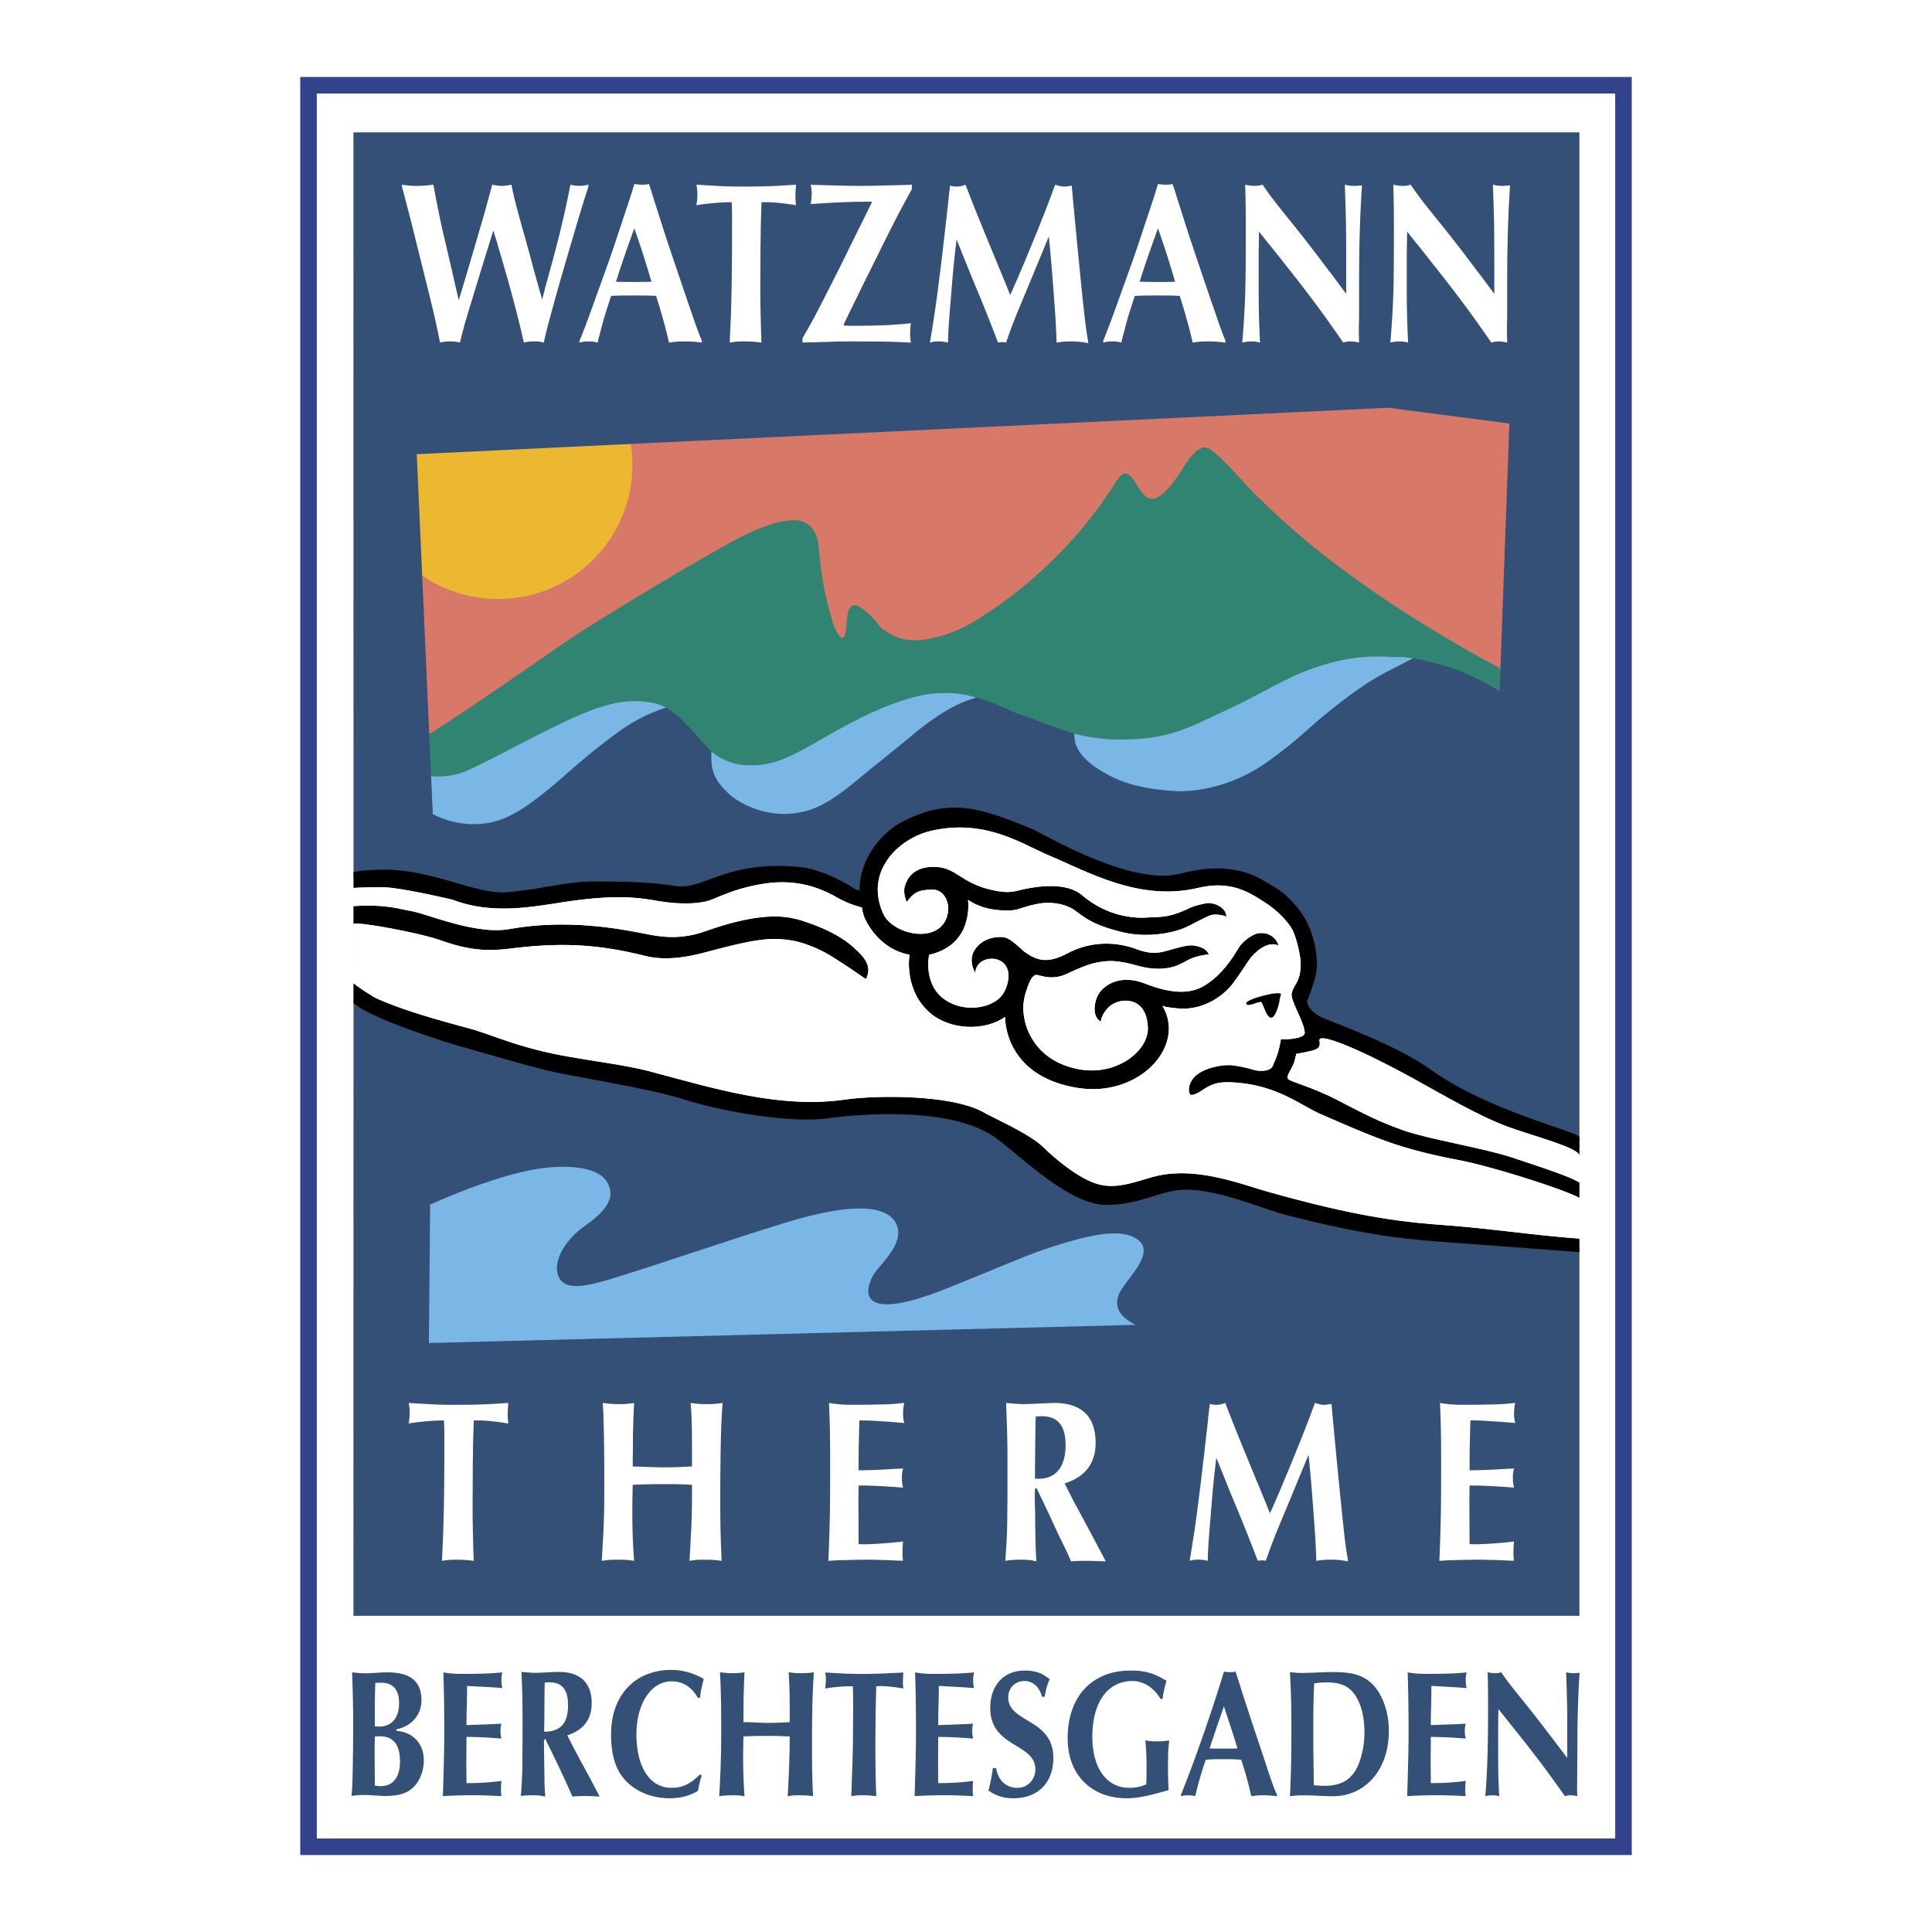
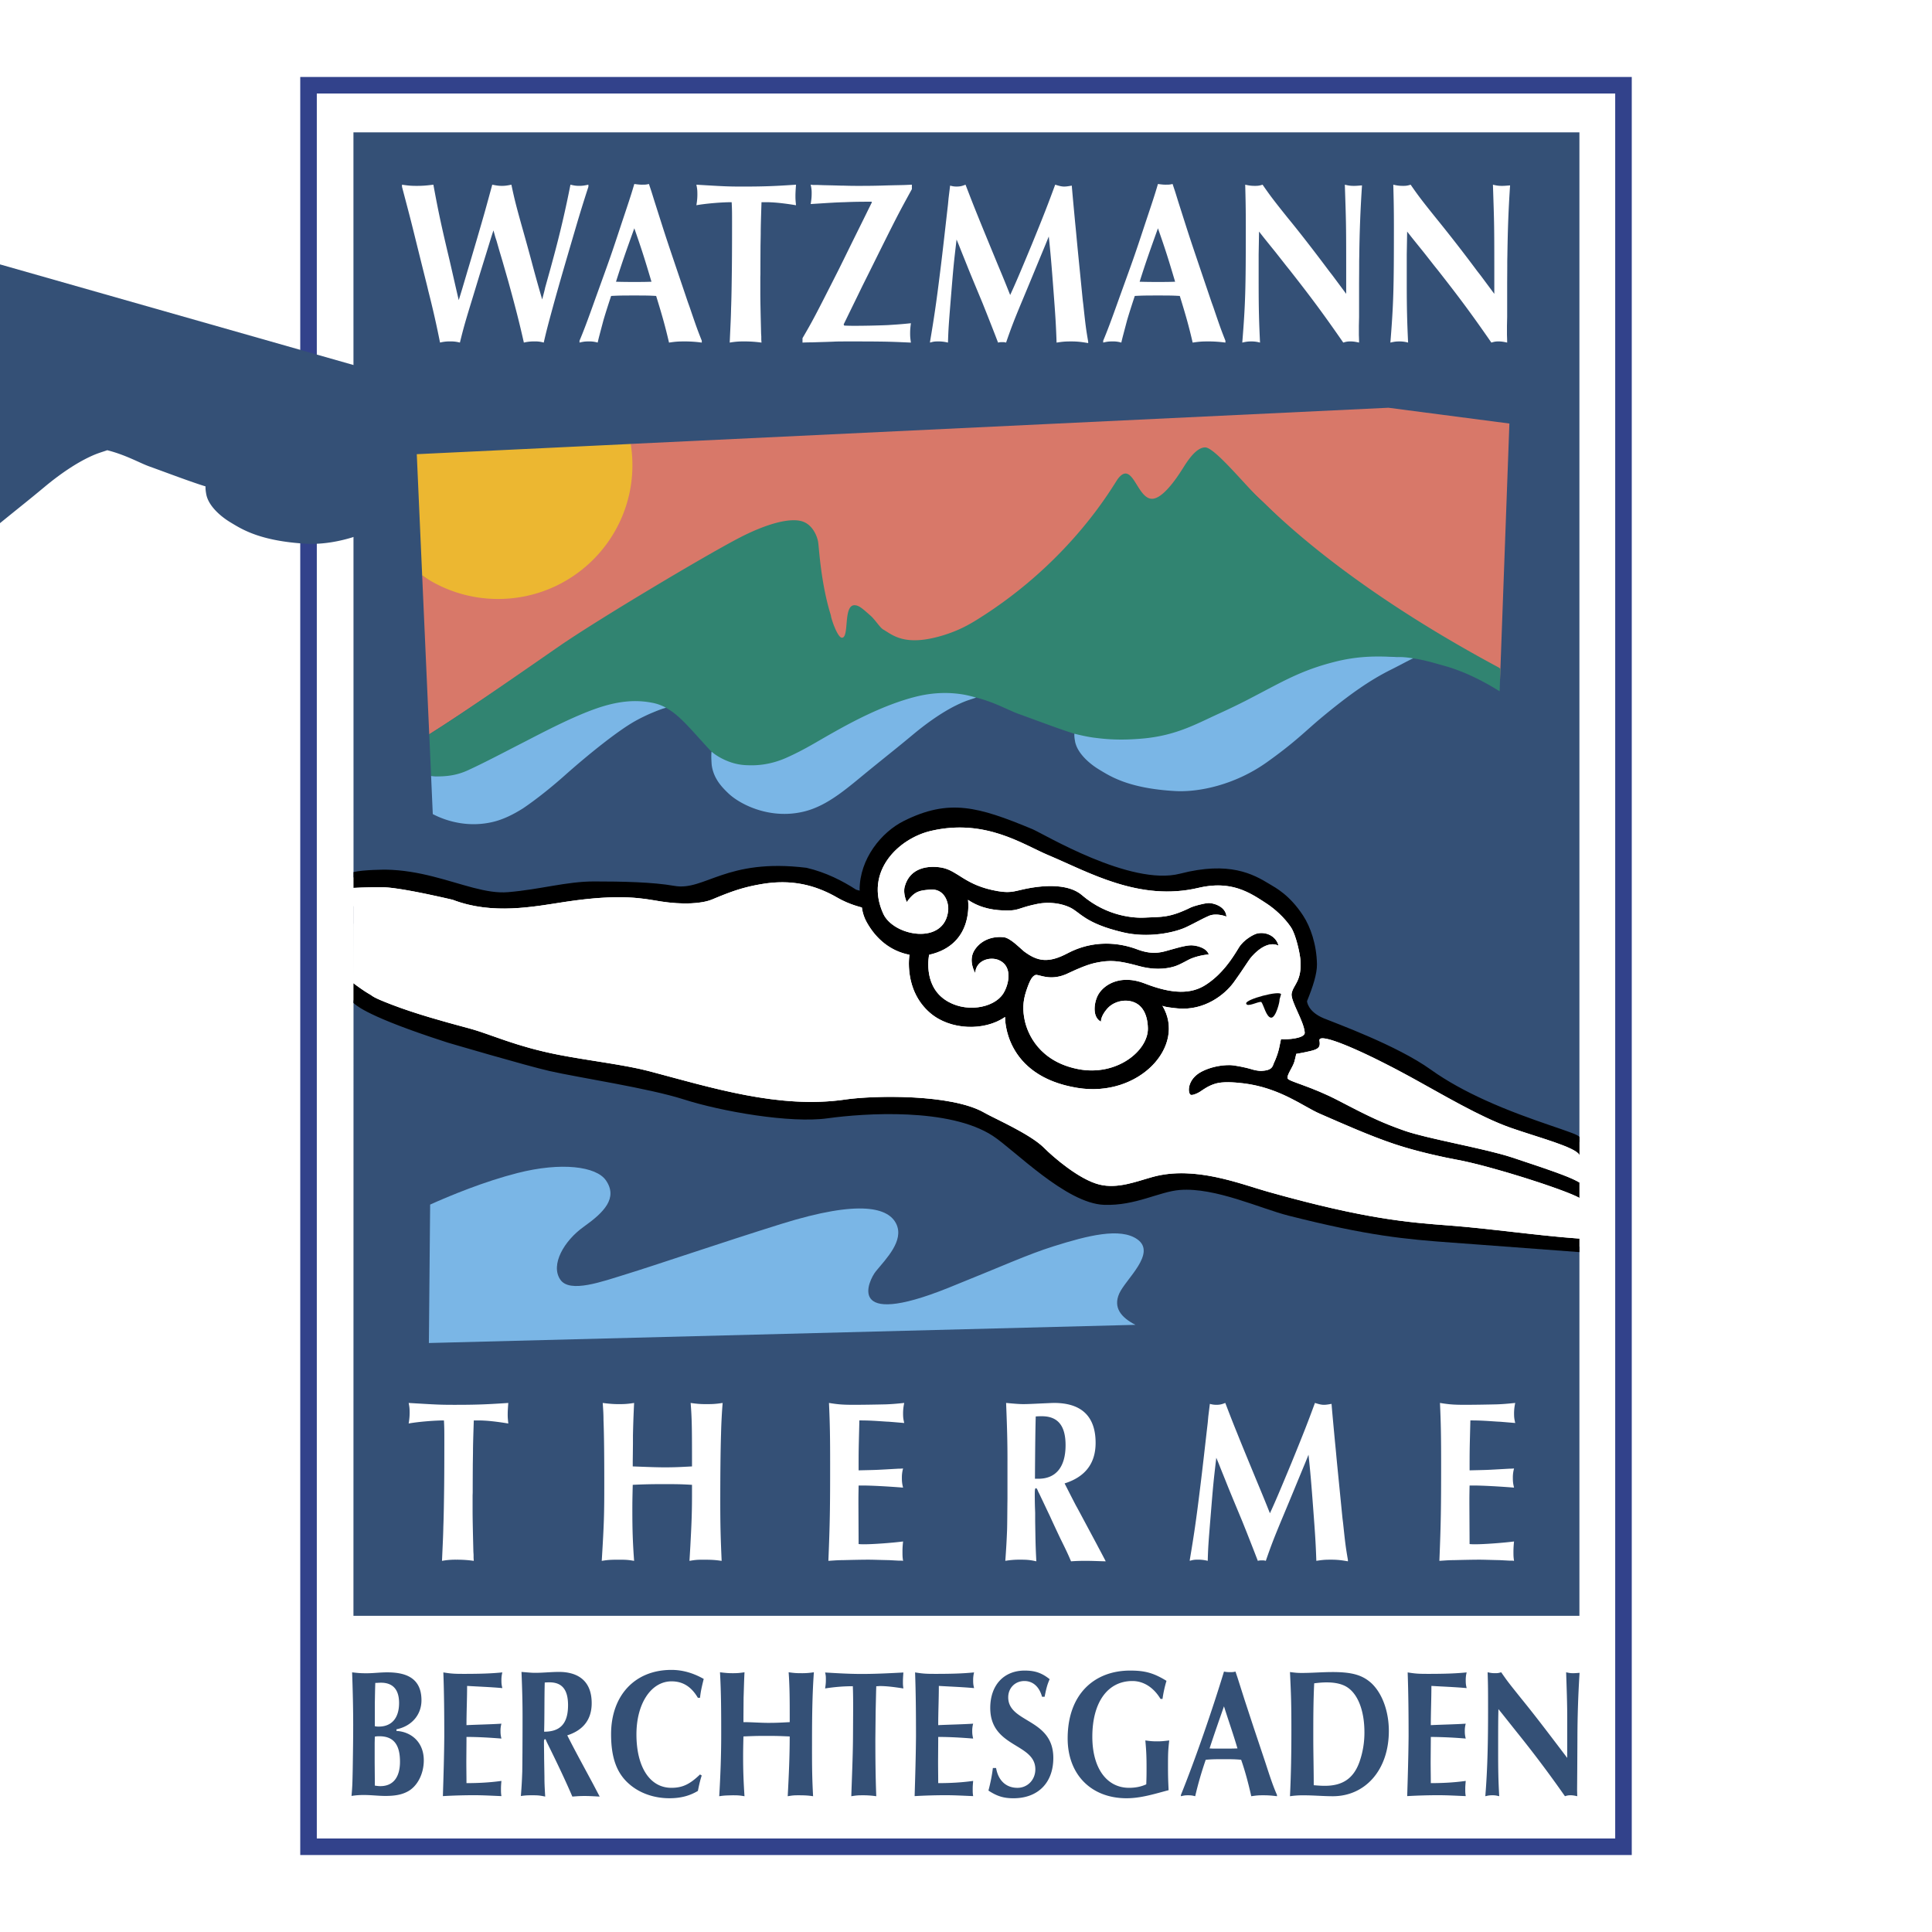
<svg xmlns="http://www.w3.org/2000/svg" width="2500" height="2500" viewBox="0 0 192.756 192.756">
  <g fill-rule="evenodd" clip-rule="evenodd">
    <path fill="#fff" d="M0 0h192.756v192.756H0V0z" />
    <path fill="#fff" stroke="#32428b" stroke-width="1.652" stroke-miterlimit="2.613" d="M30.782 8.504h131.193v175.748H30.782V8.504z" />
    <path d="M144.92 123.439c-4.727-.346-8.387-.675-16.367-2.697-2.789-.706-7.307-2.831-10.822-2.562-2.08.16-4.42 1.596-7.576 1.482-3.789-.135-8.932-5.464-11.094-6.877-4.329-2.831-12.798-2.268-16.504-1.752-3.705.514-10.55-.675-14.337-1.888-3.529-1.132-10.418-2.159-13.394-2.832-2.275-.516-11.255-3.193-11.759-3.363-6.882-2.312-7.621-3.029-7.796-3.154l-.007 61.415h122.315v-36.829c-.094-.007-5.117-.389-9.988-.747-.909-.066-1.81-.134-2.671-.196z" fill="#345076" />
    <path d="M111.664 129.062c.639-1.438 3.762-4.024 1.812-5.412-1.701-1.212-4.986-.369-8.357.692-2.646.833-5.014 1.942-10.521 4.154-10.33 4.143-7.924-.786-7.215-1.655 1.021-1.249 2.833-3.054 2.045-4.719-.752-1.589-3.529-2.5-11.515 0-5.866 1.833-12.57 4.124-15.413 4.996-2.415.741-5.645 1.932-6.594.556-1.021-1.479.372-3.887 2.335-5.282 2.031-1.442 3.422-2.863 2.216-4.622-.964-1.404-4.457-1.85-8.823-.738-3.335.848-6.727 2.254-8.719 3.149l-.125 13.812 70.496-1.814c-1.466-.749-2.231-1.736-1.622-3.117z" fill="#7ab6e6" />
    <path d="M35.271 87.544c.978-.243 3.232-.243 3.232-.243 1.694.03 3.258.323 4.71.689 2.877.725 5.318 1.736 7.464 1.559 3.246-.271 5.836-1.068 8.594-1.068 2.756 0 5.854.057 8 .438 3.045.543 5.141-2.786 13.188-1.802 1.946.448 5.521 2.216 5.521 2.216 0-3.102 1.96-5.772 4.196-6.885 4.509-2.247 7.396-1.438 12.808.809 1.131.47 9.803 5.724 14.746 4.449 4.928-1.273 7.303.045 8.928 1.034.617.375 1.998 1.08 3.352 3.146.729 1.113.809 2.327.84 4.315.016.944-.406 2.247-.992 3.686 0 0 .586 1.575 2.209 2.248 1.152.479 7.307 2.696 10.688 5.124 1.645 1.179 3.516 2.179 5.365 3.022 4.779 2.182 9.396 3.304 9.459 3.706V13.206H35.263l.008 74.338z" fill="#345076" />
-     <path d="M62.928 44.292l75.593-3.608 12.07 1.575-.977 26.71c-1.4-.879-3.359-1.934-5.451-2.522-1.346-.378-2.154-.62-3.24-.771l.072.014c-.244.075-.959.495-2.211 1.12-2.059 1.024-4.109 2.429-7.035 4.87-1.512 1.264-2.531 2.361-5.361 4.375-3.178 2.259-6.781 3.004-9.146 2.87-4.66-.266-6.475-1.479-7.551-2.125-1.033-.618-2.193-1.659-2.418-2.77-.043-.214-.104-.611-.078-.825-1.443-.438-4.008-1.416-5.621-1.995-.961-.345-2.316-1.141-4.191-1.615-.379.145-.848.259-1.472.536-1.673.741-3.381 1.961-4.771 3.118-1.647 1.37-1.979 1.614-4.247 3.454-2.253 1.827-4.212 3.652-6.639 4.257-3.39.845-6.385-.682-7.55-1.775-.697-.655-1.498-1.504-1.689-2.807-.036-.252-.068-1.164-.018-1.381a5.955 5.955 0 0 1-.263-.264c-1.874-2.036-2.959-3.411-4.302-4.118-.428.097-1.833.634-3.112 1.354-1.602.902-4.422 3.125-6.999 5.416-2.167 1.927-4.634 3.995-7.06 4.599-2.389.596-4.59.019-6.083-.761l-1.596-35.909 21.346-1.022z" fill="#345076" />
+     <path d="M62.928 44.292c-1.4-.879-3.359-1.934-5.451-2.522-1.346-.378-2.154-.62-3.24-.771l.072.014c-.244.075-.959.495-2.211 1.12-2.059 1.024-4.109 2.429-7.035 4.87-1.512 1.264-2.531 2.361-5.361 4.375-3.178 2.259-6.781 3.004-9.146 2.87-4.66-.266-6.475-1.479-7.551-2.125-1.033-.618-2.193-1.659-2.418-2.77-.043-.214-.104-.611-.078-.825-1.443-.438-4.008-1.416-5.621-1.995-.961-.345-2.316-1.141-4.191-1.615-.379.145-.848.259-1.472.536-1.673.741-3.381 1.961-4.771 3.118-1.647 1.37-1.979 1.614-4.247 3.454-2.253 1.827-4.212 3.652-6.639 4.257-3.39.845-6.385-.682-7.55-1.775-.697-.655-1.498-1.504-1.689-2.807-.036-.252-.068-1.164-.018-1.381a5.955 5.955 0 0 1-.263-.264c-1.874-2.036-2.959-3.411-4.302-4.118-.428.097-1.833.634-3.112 1.354-1.602.902-4.422 3.125-6.999 5.416-2.167 1.927-4.634 3.995-7.06 4.599-2.389.596-4.59.019-6.083-.761l-1.596-35.909 21.346-1.022z" fill="#345076" />
    <path d="M51.921 59.014c-2.743.614-7.646-.121-9.801-1.595l.705 15.843c3.608-2.256 10.656-7.117 12.564-8.433 3.9-2.684 14.3-8.886 17.827-10.735 2.87-1.507 5.293-2.129 6.499-1.666.99.377 1.525 1.62 1.61 2.154.086.537.267 4.125 1.272 7.315-.01.223 1.224 2.348 1.675 2.336.752-.016-.094-3.289 1.044-3.289.463 0 .834.371 1.577 1.018.513.446.867 1.02 1.22 1.227.928.534 2.134 1.738 5.95.58 1.523-.461 2.547-1.034 3.424-1.58 9.473-5.899 13.811-13.605 14.246-14.162 1.461-1.875 1.66 2.282 3.184 2.24 1.191-.031 2.695-2.542 3.016-3.041.318-.497 1.252-2.081 2.223-2.07.969.012 4.275 3.496 5.654 4.743 1.352 1.226 8.84 9.67 23.848 17.872l.934-25.515-12.07-1.575-75.593 3.608c-1.442 1.778.158 12.225-11.008 14.725z" fill="#d87869" />
    <path d="M49.696 59.759c7.4 0 13.4-5.981 13.4-13.359 0-.716-.06-1.42-.168-2.107l-21.346 1.021.538 12.106a13.38 13.38 0 0 0 7.576 2.339z" fill="#ecb731" />
    <path d="M125.811 49.901c-1.379-1.248-4.592-5.252-5.564-5.263-.969-.012-1.902 1.574-2.223 2.07-.318.498-1.871 3.022-3.062 3.056-1.523.042-1.949-3.888-3.412-2.013-.434.554-4.574 8.162-14.047 14.059-.877.547-1.901 1.118-3.424 1.582-3.816 1.157-5.022-.045-5.95-.582-.354-.204-.789-.961-1.301-1.409-.743-.648-1.115-1.018-1.578-1.018-1.14 0-.493 3.228-1.245 3.243-.451.011-1.114-1.997-1.105-2.223-1.005-3.19-1.185-6.779-1.271-7.312-.085-.536-.497-1.659-1.486-2.037-1.207-.463-3.63.16-6.5 1.666-3.527 1.85-13.927 8.051-17.827 10.735-1.908 1.316-9.379 6.549-12.988 8.806l.185 4.159c.209.028.403.045.562.045.958 0 2.228.973 3.342.463 1.589-.725 3.527-1.75 5.339-2.676 2.04-1.044 5.745-3.043 8.439-3.795 1.74-.487 3.108-.523 4.332-.328.643-.276 1.171-.461 1.406-.515 1.343.707 2.428 2.082 4.302 4.118.085.091.173.18.263.264-.029.124-.029.471-.019.794l.01.01c.086.091.173.18.264.263 0-.001-.255-1.069-.253-1.069 0 0 .807 1.593 1.853 2.011a5.587 5.587 0 0 0 1.979.409c.703.024 2.508-.325 4.316-1.141 1.792-.809 2.515-1.152 4.101-2.043 1.762-.991 5.077-2.832 8.426-3.664 1.032-.256 2.458-.244 3.658-.162.194-.098.386-.189.58-.274.625-.277 1.093-.391 1.472-.536 1.875.475 3.23 1.27 4.191 1.615 1.613.579 4.178 1.557 5.621 1.995-.025.214.035.611.078.825.014.068.031.136.053.203l.123.04s1.1.284 1.959.394c.932.118 2.42.309 4.889.084 3.33-.305 5.326-1.466 7.557-2.477.533-.245 1.031-.48 1.498-.707.561-.284 1.16-.586 1.822-.916 3.031-1.57 4.879-2.708 8.316-3.57 2.031-.509 3.689-.534 4.977-.502.457 0 1.125-1.03 1.16-1.027h.027c.215.002.48.197.73.431.303-.159.504-.259.611-.292l-.072-.014c1.086.15 1.895.393 3.24.771 2.092.588 4.051 1.643 5.451 2.522l.08-2.231a1.762 1.762 0 0 0-.17-.144c-15.546-8.335-22.34-15.445-23.715-16.693z" fill="#318471" />
    <path d="M139.627 65.552c-.406-.004-.879-.027-1.414-.041-1.287-.034-2.945-.007-4.977.502-3.439.861-5.287 2-8.318 3.57-.559.288-1.16.593-1.818.916-.471.227-.965.461-1.498.704-2.232 1.014-4.227 2.174-7.559 2.479-2.469.225-3.957.035-4.887-.083-.859-.109-1.961-.396-1.961-.396v.002c-.025.214.035.611.078.825.002.017.008.033.012.05v.001l.012.051v.001c.275 1.071 1.395 2.068 2.395 2.666 1.076.646 2.891 1.859 7.551 2.125 2.365.134 5.969-.611 9.146-2.87 2.83-2.014 3.85-3.11 5.361-4.375 2.926-2.441 4.977-3.845 7.035-4.87 1.232-.615 1.945-1.033 2.201-1.117l.01-.003-.072-.014a8.685 8.685 0 0 0-1.27-.125c-.008.002-.017.002-.027.002zM96.052 69.283c-.846-.136-2.494-.315-4.633.214-3.349.832-6.664 2.672-8.428 3.666-1.585.891-2.667 1.597-4.459 2.406-1.808.818-3.254.802-3.956.777a5.581 5.581 0 0 1-1.979-.409c-1.048-.418-1.6-.943-1.6-.943-.002 0-.002 0-.002.002l-.001.009-.001.011-.001.001-.001.012-.001.001c-.04.268-.01 1.106.024 1.346.191 1.302.992 2.152 1.689 2.807 1.165 1.093 4.161 2.62 7.55 1.775 2.426-.604 4.386-2.43 6.639-4.257 2.269-1.84 2.6-2.084 4.247-3.454 1.391-1.156 3.098-2.377 4.771-3.118.615-.272 1.078-.388 1.455-.529l.018-.006h.006c0 .001-.795-.225-1.337-.311zM65.123 70.126c-1.313-.264-2.772-.271-4.683.263-2.696.752-6.399 2.752-8.441 3.795-1.81.927-3.748 1.952-5.339 2.677-1.112.509-2.129.604-3.087.604-.159 0-.353-.018-.562-.045l.168 3.802c1.493.78 3.693 1.357 6.083.761.978-.244 1.964-.728 2.934-1.342 1.417-.963 2.815-2.104 3.921-3.075l.002-.002.101-.089.001-.001.101-.089c2.577-2.291 5.397-4.513 6.999-5.416 1.279-.72 2.684-1.257 3.112-1.354.002-.002.007-.002.012-.005-.002 0-.561-.334-1.322-.484z" fill="#7ab6e6" />
    <path d="M139.52 65.544c-.41-.025-.85-.034-1.307-.034.535.014 1.008.037 1.414.041a5.198 5.198 0 0 1-.107-.007zM123.1 70.499c.658-.323 1.26-.628 1.818-.916-.658.329-1.258.632-1.818.916zM35.271 92.174v-1.771h-.008v7.294l.008-5.522v-.001z" fill="#345076" />
    <path d="M140.057 112.786c-2.145-.763-3.352-1.325-6.492-2.966-2.768-1.447-4.957-1.913-5.092-2.218s.518-1.133.67-1.692.178-.764.178-.764.631-.098 1.404-.279c.869-.205 1.025-.416.918-1.044-.152-.918 4.336 1.03 9.084 3.628 3.066 1.675 6.955 4.008 10.018 5.076 2.785.973 6.512 1.942 6.838 2.718v-1.783c0-.005-.004-.01-.004-.014-.062-.403-4.68-1.525-9.459-3.707-1.85-.843-3.721-1.846-5.365-3.021-3.381-2.428-9.535-4.647-10.688-5.125-1.623-.675-1.666-1.709-1.666-1.709.586-1.438 1.008-2.741.992-3.686-.035-1.988-.654-3.741-1.383-4.854-1.354-2.068-2.734-2.77-3.352-3.145-1.625-.991-4-2.307-8.928-1.034-4.943 1.274-13.615-3.981-14.746-4.452-5.412-2.247-8.298-3.056-12.808-.809-2.236 1.116-4.413 3.777-4.413 6.879 0 0 .106.1-.096.05-.203-.05-.276-.088-.276-.088-1.295-.838-2.987-1.72-4.933-2.168-8.048-.986-10.143 2.343-13.188 1.803-2.145-.382-5.244-.441-8-.441-2.758 0-5.348.8-8.594 1.07-2.146.178-4.587-.834-7.464-1.559-1.452-.366-3.017-.659-4.71-.688 0 0-2.254 0-3.232.243v1.578c.15.011.877-.078 3.111-.055 1.89.075 6.793 1.245 6.793 1.245 3.983 1.527 8.073.68 11.235.202 5.663-.852 7.801-.307 9.545-.036 2.127.327 4.048.238 5.106-.205 1.939-.815 3.096-1.218 4.901-1.526 2.964-.51 5.357.063 7.609 1.368 1.165.675 2.417.961 2.417.961.084.573.232 1.025.494 1.493.944 1.677 2.374 2.861 4.256 3.227 0 0-.608 3.506 2.052 5.797 2.006 1.729 5.413 1.843 7.487.407 0 0-.191 5.881 7.234 7.078 6.133.988 10.891-4.181 8.457-8.203 0 0 .084.136 1.533.271 2.693.248 4.725-1.404 5.59-2.602 1.029-1.414 1.453-2.189 1.805-2.58 1.625-1.798 2.66-1.068 2.66-1.068-.18-.809-1.035-1.416-2.072-1.236-.359.061-1.4.618-1.895 1.438-.658 1.088-1.623 2.605-3.266 3.679-1.463.959-3.34.964-6.113-.118-2.336-.909-3.979.043-4.602 1.048-.439.706-.709 2.293.238 2.763 0 0-.074-.488.607-1.281.541-.627 1.355-.841 1.961-.81 1.438.082 2.074 1.226 2.109 2.743.049 2.232-3.1 4.826-6.941 4.084-3.891-.753-5.064-3.529-5.346-4.87-.203-.966-.213-1.832.156-2.945.371-1.11.588-1.438.902-1.572.318-.135 1.443.69 3.246-.164 1.225-.579 2.088-.918 2.842-1.07 1.342-.27 2.154-.236 4.252.337 1.352.373 2.588.336 3.549.034.643-.203 1.277-.637 1.727-.809.877-.336 1.688-.384 1.688-.384-.234-.706-1.316-.909-1.758-.909-.578 0-1.504.293-1.926.404-.836.218-1.738.646-3.451 0-1.818-.688-4.385-.968-6.953.389-1.906 1.004-2.988.825-4.34-.186-.293-.219-1.355-1.35-2.029-1.416-1.215-.123-2.301.336-2.91 1.279-.688 1.066.066 2.293.066 2.293.07-1.281 1.492-1.67 2.369-1.281 1.42.629.969 2.472.428 3.326-.941 1.486-3.875 1.986-5.862.584-2.164-1.527-1.532-4.449-1.532-4.449 4.539-1.023 3.877-5.481 3.877-5.481 1.333.9 2.757 1.061 3.927 1.063 1.174.004 1.17-.293 3.018-.662 1.125-.225 2.365-.059 3.246.368 1.023.496 1.488 1.573 5.275 2.473 2.512.595 5.123.034 6.291-.514.797-.373 1.594-.834 2.264-1.125.781-.336 1.762.068 1.762.068-.068-1.079-1.422-1.384-1.826-1.35-.516.043-1.459.307-1.727.436-2.197 1.08-2.963.92-4.553 1.013-.996.058-3.76-.061-6.314-2.247-1.271-1.091-3.516-.991-5.096-.721-1.555.267-1.838.573-3.287.327-3.333-.568-3.971-2.081-5.679-2.358-1.179-.191-3.073-.057-3.613 1.897-.198.718.203 1.552.203 1.552.811-1.147 1.352-1.147 2.284-1.241 1.537-.154 1.911 1.373 1.849 2.05-.323 3.55-5.451 2.613-6.479.351-1.915-4.215 1.537-7.513 4.758-8.261 5.412-1.259 9.144 1.341 11.724 2.427 4.059 1.707 9.084 4.642 14.949 3.259 3.287-.778 5.131.458 6.795 1.55.857.561 1.795 1.415 2.436 2.358.518.759.916 2.68.959 3.288.156 2.168-.74 2.454-.883 3.389-.057.788 1.236 2.738 1.311 3.847.053.612-1.857.721-2.367.655 0 0-.164.819-.211 1.006-.223.877-.473 1.286-.549 1.514-.148.483-.508.603-1.148.649-.344.025-.84-.102-.996-.152-.561-.179-1.721-.408-2.145-.42-.92-.024-2.023.203-2.873.65-1.457.764-1.398 2.136-1.092 2.309.152.084.672-.132.945-.312.395-.262.857-.606 1.564-.809.715-.202 1.783-.137 2.717-.025 3.678.438 5.984 2.305 7.662 3.036 2.451 1.068 5.062 2.229 7.467 3.033 2.338.784 5.176 1.368 6.168 1.548 3.371.611 10.773 2.981 12.266 3.817v4.059c-4.281-.304-8.633-.972-13.031-1.309-3.982-.307-8.273-.611-18.07-3.372-2.771-.781-7.283-2.609-11.441-1.478-1.686.46-3.523 1.223-5.363.764-2.02-.504-4.596-2.75-5.516-3.665-1.377-1.375-4.885-2.891-5.975-3.514-3.276-1.87-11.011-1.714-13.865-1.298-6.57.955-13.312-1.184-19.535-2.824-2.441-.646-5.973-1.045-8.989-1.629-4.398-.853-6.848-2.075-8.986-2.647-2.825-.757-5.41-1.482-7.714-2.366-2.082-.8-1.811-.819-2.262-1.067-.445-.243-1.414-.945-1.564-1.073v1.971c.175.127.915 1.111 7.796 3.425.504.17 1.04.348 1.614.531 0 0 7.869 2.315 10.145 2.831 2.975.676 9.864 1.702 13.394 2.832 3.787 1.213 10.632 2.401 14.337 1.889 3.707-.514 12.176-1.079 16.504 1.752 2.162 1.416 7.305 6.742 11.094 6.879 3.156.111 5.496-1.325 7.576-1.484 3.516-.271 8.033 1.854 10.822 2.561 7.98 2.023 11.641 2.353 16.367 2.697l2.67.196c4.871.361 9.895.741 9.988.747h.004v-6.944c-.758-.438-1.701-.843-6.703-2.492-2.756-.915-8.492-1.874-10.818-2.701z" />
-     <path d="M44.052 93.846c3.677 1.322 5.72.92 7.558.711 4.847-.545 8.351-.284 12.814.827 2.451.611 5.197-.168 6.28-.457 4.596-1.223 6.224-1.463 8.426-1.07.718.129 2.298.604 3.811 1.54 1.515.937 3.447 2.291 3.447 2.291.634-1.218-.011-2.093-1.283-3.22-1.297-1.152-3.198-2.039-5.284-2.673-1.762-.534-4.368-.686-9.423 1.104-3.013 1.068-5.113.417-6.896.098-1.621-.291-6.924-1.348-12.664-.307-3.371.611-8.275-1.538-9.812-1.795-1.225-.202-2.501-.696-5.756-.493v1.771c.44-.227 6.596.884 8.782 1.673z" />
    <path d="M104.418 114.768c1.082 1.019 3.402 2.948 5.258 3.411 1.84.459 3.678-.304 5.363-.764 4.158-1.132 8.67.696 11.441 1.478 9.797 2.761 14.088 3.065 18.07 3.372 4.398.337 8.75 1.005 13.031 1.309v-4.059c-1.492-.836-8.895-3.206-12.266-3.817a55.884 55.884 0 0 1-4.084-.927l-36.813-.003zM35.266 97.154l-.003.934c.003.003.007.005.007.007.15.128 1.119.83 1.564 1.073.451.248.18.268 2.262 1.067 2.304.884 4.89 1.609 7.714 2.366 2.138.572 4.588 1.795 8.986 2.647 3.016.584 6.547.983 8.989 1.629 6.224 1.641 12.965 3.779 19.535 2.824 2.854-.416 10.589-.572 13.865 1.298 1.09.623 4.598 2.139 5.975 3.514.076.075.162.159.258.25l36.814.004a33.129 33.129 0 0 1-2.084-.618c-2.404-.804-5.016-1.965-7.467-3.033-1.678-.731-3.984-2.598-7.662-3.036-.934-.111-2.002-.177-2.717.025-.707.202-1.17.547-1.564.809-.273.18-.793.396-.945.312-.307-.173-.365-1.545 1.092-2.309.85-.447 1.953-.675 2.873-.65.424.012 1.584.241 2.145.42.156.051.652.178.996.152.641-.047 1-.166 1.148-.649.076-.228.326-.637.549-1.514.047-.187.211-1.006.211-1.006.51.065 2.42-.043 2.367-.655-.074-1.108-1.367-3.059-1.311-3.847.104-.687.615-1.022.818-2.016l-5.988.002c-.172.257-.371.539-.6.851-.865 1.197-2.896 2.85-5.59 2.602-1.449-.135-1.533-.271-1.533-.271 2.434 4.022-2.324 9.191-8.457 8.203-7.426-1.197-7.234-7.078-7.234-7.078-2.074 1.436-5.481 1.322-7.487-.407-1.384-1.193-1.883-2.716-2.042-3.901l-4.158.002a2.24 2.24 0 0 1-.203.534s-.308-.216-.773-.534h-50.35v-.001zm57.428 0c.151.868.554 1.854 1.542 2.552 1.988 1.402 4.921.902 5.862-.584.303-.475.576-1.259.512-1.968h-7.916zm13.771 0c-1.756.791-2.855-.007-3.166.125-.314.134-.531.462-.902 1.572-.369 1.113-.359 1.979-.156 2.945.281 1.341 1.455 4.117 5.346 4.87 3.842.742 6.99-1.852 6.941-4.084-.035-1.518-.672-2.661-2.109-2.743-.605-.031-1.42.183-1.961.81-.682.793-.607 1.281-.607 1.281-.947-.47-.678-2.057-.238-2.763.623-1.005 2.266-1.957 4.602-1.048 2.773 1.082 4.65 1.077 6.113.118.5-.327.938-.695 1.322-1.079l-15.185-.004zm21.344 2.045l-.145.501c.008.014.008.023-.008.026.057.113-.361 1.843-.84 1.807-.479-.038-.742-1.281-.975-1.565-.316-.073-1.418.572-1.514.152s3.39-1.337 3.482-.921z" fill="#fff" />
    <path d="M35.271 92.752l-.004 4.402h50.349a78.82 78.82 0 0 0-2.674-1.757c-1.513-.936-3.093-1.411-3.811-1.54-2.203-.394-3.83-.153-8.426 1.07-1.083.289-3.829 1.068-6.28.457-4.463-1.111-7.967-1.372-12.814-.827-1.838.209-3.88.611-7.558-.711-.966-.348-2.706-.759-4.386-1.091l-4.396-.003zm13.23 0a9.57 9.57 0 0 0 1.915 0h-1.915zm13.585 0c.607.095 1.088.186 1.416.246 1.783.318 3.882.97 6.896-.098l.416-.145-8.728-.003zm20.288 0c1.055.489 1.99 1.059 2.731 1.716 1.079.957 1.705 1.729 1.486 2.686h4.158c-.148-1.093-.009-1.897-.009-1.897-1.598-.309-2.87-1.212-3.795-2.502l-4.571-.003zm7.539 0c1.163.509 2.595.598 3.57.002l-3.57-.002zm6.185 0c-.508 1.05-1.498 2.078-3.395 2.504 0 0-.187.863-.009 1.899l7.916-.002c-.049-.563-.311-1.079-.939-1.358-.877-.389-2.299 0-2.369 1.281 0 0-.754-1.227-.066-2.293.609-.943 1.695-1.402 2.91-1.279.674.066 1.736 1.197 2.029 1.416 1.352 1.011 2.434 1.19 4.34.186 2.568-1.356 5.135-1.077 6.953-.389 1.713.646 2.615.218 3.451 0 .422-.111 1.348-.404 1.926-.404.441 0 1.523.203 1.758.909 0 0-.811.048-1.688.384-.449.172-1.084.606-1.727.809-.961.302-2.197.339-3.549-.034-2.098-.573-2.91-.607-4.252-.337-.754.152-1.617.491-2.842 1.07-.023.015-.051.025-.08.037l15.184.002c.879-.875 1.484-1.839 1.943-2.595.494-.821 1.535-1.377 1.895-1.438 1.037-.18 1.893.427 2.072 1.236 0 0-1.035-.729-2.66 1.068-.275.305-.592.84-1.205 1.731l5.988-.002c.074-.359.105-.8.064-1.375-.039-.55-.367-2.161-.809-3.029l-11.229.002c-1.332.443-3.533.771-5.662.266a22.087 22.087 0 0 1-1.018-.268l-14.93.003z" fill="#fff" />
    <path d="M39.666 92.752c-2.123-.416-4.15-.707-4.396-.579v.578h4.396v.001zm10.751 0c.142-.016.283-.036.422-.061 4.575-.83 8.871-.327 11.248.059l8.728.002c4.784-1.633 7.292-1.477 9.007-.957.896.272 1.757.591 2.553.959l4.571-.002a7.611 7.611 0 0 1-.461-.723 4.118 4.118 0 0 1-.494-1.493s-1.252-.287-2.417-.961c-2.252-1.305-4.646-1.877-7.609-1.368-1.806.309-2.962.711-4.901 1.526-1.058.443-2.979.532-5.106.205-1.744-.271-3.883-.816-9.545.036-3.162.478-7.252 1.325-11.235-.202 0 0-4.903-1.17-6.793-1.245-2.234-.023-2.961.065-3.111.055h-.007v1.82h.007c3.255-.203 4.532.291 5.756.493 1.206.2 4.489 1.571 7.475 1.854l1.912.003zm43.066 0c.604-.366 1.035-.995 1.121-1.945.062-.677-.312-2.204-1.849-2.05-.932.093-1.473.093-2.284 1.241 0 0-.401-.833-.203-1.552.541-1.954 2.435-2.088 3.613-1.897 1.708.277 2.346 1.791 5.679 2.358 1.449.246 1.732-.061 3.287-.327 1.58-.271 3.824-.37 5.096.721 2.555 2.186 5.318 2.305 6.314 2.247 1.59-.093 2.355.066 4.553-1.013.268-.129 1.211-.393 1.727-.436.404-.034 1.758.271 1.826 1.35 0 0-.98-.405-1.762-.068-.67.291-1.467.752-2.264 1.125-.18.084-.389.166-.629.248h11.229a2.31 2.31 0 0 0-.15-.261c-.641-.943-1.578-1.797-2.436-2.358-1.664-1.091-3.508-2.328-6.795-1.55-5.865 1.383-10.891-1.552-14.949-3.259-2.58-1.086-6.312-3.686-11.724-2.427-3.222.748-6.673 4.045-4.758 8.261.309.677.983 1.236 1.788 1.593l3.57-.001zm17.546 0c-2.865-.838-3.334-1.758-4.258-2.207-.881-.427-2.121-.593-3.246-.368-1.848.368-1.844.666-3.018.662-1.17-.002-2.594-.164-3.927-1.063 0 0 .226 1.511-.483 2.975l14.932.001z" fill="#fff" />
    <path d="M125.842 99.968c.232.284.496 1.527.975 1.565.479.036.896-1.693.84-1.807.016-.003.016-.013.008-.026l.145-.501c-.092-.416-3.576.501-3.48.921s1.195-.225 1.512-.152z" />
    <path d="M157.582 115.245c-.326-.775-4.053-1.745-6.838-2.718-3.062-1.068-6.951-3.401-10.018-5.076-4.748-2.598-9.236-4.546-9.084-3.628.107.628-.049.839-.918 1.044-.773.182-1.404.279-1.404.279s-.025.204-.178.764-.805 1.388-.67 1.692 2.324.771 5.092 2.218c3.141 1.641 4.348 2.203 6.492 2.966 2.326.827 8.062 1.786 10.822 2.698 5.002 1.649 5.945 2.054 6.703 2.492l.002.003v-2.731l-.001-.003zM47.269 155.727a11.766 11.766 0 0 0-1.751-.116 7.36 7.36 0 0 0-1.42.116c.077-1.791.116-2.42.135-3.443.039-.954.059-2.281.08-3.956.018-1.629.018-3.49.018-4.537 0-1.049 0-1.351-.039-2.073-1.029 0-2.626.141-3.52.305.077-.466.097-.769.097-1.073 0-.463-.02-.581-.097-.977 2.742.163 3.073.187 4.628.187 2.141 0 3.21-.046 5.312-.187-.039.536-.059.793-.059 1.163 0 .327.021.489.059.887-1.284-.211-2.237-.305-2.957-.305h-.485c-.059 1.815-.08 2.514-.08 3.188l-.018 1.163c-.021 3.445 0 2.584-.021 3.12v1.582c0 .906.039 2.42.078 4.049l.02.303v.303l.02.301zM69.042 148.141c-1.188-.069-1.557-.069-3.016-.069-1.069 0-1.885.021-2.897.069-.039 1.582-.039 1.791-.039 2.582 0 1.863.039 3.165.176 5.004-.565-.094-.759-.116-1.518-.116-.837 0-1.108.022-1.712.116.235-3.841.253-4.654.253-7.771 0-2.514-.018-4.818-.078-6.283 0-.512-.018-.861-.077-1.7.738.093 1.128.118 1.634.118.563 0 .894-.025 1.498-.118-.078 1.559-.098 2.468-.116 3.213v.813c-.021 2.141-.021 1.396-.021 2.305 1.769.068 2.51.093 3.189.093.896 0 1.497-.024 2.724-.093v-.724c0-3.281-.02-4.142-.136-5.607.661.093.992.118 1.575.118.682 0 .994-.025 1.617-.118a54.35 54.35 0 0 0-.158 3.026c-.057 1.839-.078 4.188-.078 6.934 0 2.281.039 3.583.137 5.795-.661-.094-.973-.116-1.888-.116-.563 0-.778.022-1.322.116.098-1.604.098-1.697.137-2.442.077-1.467.115-2.607.115-4.072v-1.073h.001zM88.698 155.656c-1.108-.023-1.575-.046-2.082-.046-.64 0-1.596.022-2.567.046-.408 0-.72.024-1.402.07.158-3.815.176-5.374.176-9.681 0-2.536-.018-4.002-.116-6.074.974.163 1.479.187 2.549.187.777 0 2.236-.023 3.15-.046.545-.022.914-.048 1.81-.141a4.874 4.874 0 0 0-.116 1.002c0 .44.018.582.116 1-1.946-.163-1.381-.116-1.79-.139-1.051-.07-1.634-.118-2.686-.118-.077 3.095-.077 2.863-.077 4.981 2.003-.048 1.459-.023 3.949-.164.039 0 .234 0 .488-.022a3.325 3.325 0 0 0-.119.932c0 .37.021.581.119.977-1.459-.117-3.153-.211-4.085-.211h-.351c-.019 1.048-.019 1.118-.019 1.793l.019 4.05c.232.022.467.022.524.022.935 0 2.801-.139 3.912-.28-.042.396-.06.653-.06.955 0 .466 0 .582.06.978l-.158-.022h-.31l-.934-.049zM100.516 145.65c0-1.815-.039-3.233-.137-5.679.975.093 1.381.118 1.732.118.408 0 .914-.025 1.85-.07.562-.022 1.01-.048 1.205-.048 2.744 0 4.143 1.35 4.143 3.979 0 2.05-1.031 3.4-3.094 4.05.43.839.566 1.118 1.109 2.165.293.534-.389-.745 2.139 3.98.078.16.449.836.857 1.629-.953-.025-1.381-.048-1.926-.048s-.875 0-1.537.048c-.273-.652-.467-1.071-1.068-2.282-.352-.745-.703-1.488-1.051-2.257-.391-.814-.682-1.442-.818-1.722-.156-.325-.271-.582-.332-.675-.096-.257-.154-.351-.211-.351-.119-.022-.137.094-.137.7 0 0 0 .512.018 1.164l.021.582v.79c.039 2.421.039 2.442.115 4.05-.623-.142-.953-.164-1.596-.164a8.46 8.46 0 0 0-1.498.116c.1-1.373.137-2.093.176-3.073.021-.649.021-1.719.039-3.14v-3.862h.001zm3.093 1.884c1.75 0 2.703-1.186 2.703-3.35 0-1.955-.777-2.886-2.373-2.886-.115 0-.33 0-.604.022-.039 1.42-.057 2.887-.078 6.213h.352v.001zM120.709 140.064a2.2 2.2 0 0 0 .641.094c.352 0 .545-.046.896-.187.486 1.257.641 1.677 1.207 3.072.406 1.024 1.283 3.143 1.965 4.795.717 1.721.854 2.07 1.283 3.141.545-1.187.893-2.002 2.158-5.05 1.244-3.05 1.596-3.956 2.334-5.958.447.141.662.187.895.187.195 0 .35-.023.76-.094l.02.234c.057.675 0 .045.174 1.954l.137 1.466c.193 1.932.076.861.312 3.233.562 5.656.408 4.168.506 4.981.211 1.977.25 2.35.484 3.699v.142c-.66-.118-1.068-.164-1.693-.164-.621 0-.834.022-1.457.116-.059-1.723-.119-2.652-.311-5.188-.195-2.631-.293-3.747-.469-5.398l-.33.812c-1.129 2.723-1.283 3.118-2.258 5.445-.875 2.095-1.166 2.863-1.672 4.329-.156-.046-.234-.046-.369-.046-.156 0-.254 0-.428.046-.389-1-.02-.07-1.127-2.886l-.43-1.071c-1.77-4.258-1.09-2.629-2.004-4.886-.447-1.117-.252-.651-.584-1.442-.291 2.514-.291 2.466-.562 5.794-.234 2.861-.254 3.189-.291 4.491a3.788 3.788 0 0 0-1.033-.116c-.311 0-.447.022-.758.116v-.094c.389-2.304.623-3.84 1.01-7.003.254-2.002.566-4.84.781-6.679l.057-.63.156-1.255zM149.654 155.656c-1.107-.023-1.574-.046-2.08-.046-.641 0-1.594.022-2.568.046-.406 0-.719.024-1.398.07.154-3.815.174-5.374.174-9.681 0-2.536-.02-4.002-.117-6.074.975.163 1.48.187 2.549.187.777 0 2.236-.023 3.15-.046.545-.022.914-.048 1.811-.141a4.88 4.88 0 0 0-.117 1.002c0 .44.02.582.117 1-1.945-.163-1.381-.116-1.791-.139-1.051-.07-1.633-.118-2.684-.118-.078 3.095-.078 2.863-.078 4.981 2.004-.048 1.459-.023 3.949-.164.037 0 .234 0 .486-.022a3.325 3.325 0 0 0-.119.932c0 .37.021.581.119.977-1.459-.117-3.152-.211-4.084-.211h-.352c-.02 1.048-.02 1.118-.02 1.793l.02 4.05c.234.022.467.022.527.022.932 0 2.799-.139 3.908-.28a9.752 9.752 0 0 0-.059.955c0 .466 0 .582.059.978l-.156-.022h-.311l-.935-.049zM40.108 18.426c.602.093.933.118 1.459.118.584 0 .933-.025 1.671-.118.487 2.632.74 3.863 1.616 7.54.465 2.024.545 2.397.914 3.979.37-1.187.37-1.209.777-2.582.194-.675-.116.418 1.013-3.422.855-2.931.836-2.883 1.555-5.515.467.093.661.118.974.118.253 0 .506-.025.934-.118.292 1.375.427 1.932 1.01 4.027.292 1.025.622 2.21.992 3.583a137 137 0 0 0 1.072 3.84c.155-.604.271-1.025.291-1.164l.545-1.954.271-1.002a104.28 104.28 0 0 0 1.712-7.331c.39.093.563.118.896.118.25 0 .485-.025.894-.118v.212a133.597 133.597 0 0 0-1.227 3.956c-.915 3.118-1.632 5.538-2.332 8.096-.411 1.514-.604 2.211-.896 3.491a2.983 2.983 0 0 0-.935-.116 4.17 4.17 0 0 0-1.048.116c-.449-2-.857-3.584-1.557-6.12-.215-.745-.018-.07-.602-2.095l-.292-.977-.273-.955-.116-.348-.194-.698c-.351 1.071-.273.859-.664 2.116-.815 2.632-.388 1.234-1.379 4.493-.741 2.42-.896 2.931-1.304 4.583a3.441 3.441 0 0 0-.991-.116 3.84 3.84 0 0 0-.992.116 95.043 95.043 0 0 0-1.167-5.143c-.235-1 .095.373-1.072-4.329-.679-2.745-.64-2.606-1.555-6.071v-.21zM57.819 33.994c.429-1.022.78-1.954 1.577-4.188 1.537-4.258 1.498-4.12 2.626-7.54.661-1.978.915-2.723 1.263-3.909.33.045.545.068.739.068.351 0 .411 0 .721-.068.33 1 .154.441.544 1.698 1.283 4.026 1.012 3.211 2.626 7.983.855 2.514.583 1.745.894 2.606.72 2.118.797 2.305 1.208 3.35v.187a12.24 12.24 0 0 0-1.792-.116c-.563 0-.854.022-1.477.116-.39-1.675-.682-2.699-1.284-4.654-.739-.046-1.149-.046-2.197-.046-1.013 0-1.48 0-2.296.046-.506 1.536-.661 2.072-.759 2.397-.643 2.42-.446 1.699-.583 2.256a2.743 2.743 0 0 0-.836-.116c-.429 0-.584.022-.974.116v-.186zm3.639-5.886c.815.023 1.206.023 1.712.023.953 0 1.09 0 1.828-.023-.7-2.352-.973-3.213-1.712-5.331-.855 2.375-1.225 3.423-1.828 5.331zM75.975 34.181a11.885 11.885 0 0 0-1.751-.116 7.36 7.36 0 0 0-1.42.116c.078-1.791.117-2.42.137-3.443.039-.955.057-2.282.078-3.957.018-1.629.018-3.49.018-4.538 0-1.047 0-1.35-.039-2.07-1.03 0-2.626.139-3.52.303.078-.466.099-.769.099-1.07 0-.466-.021-.582-.099-.979 2.743.164 3.074.187 4.63.187 2.138 0 3.21-.046 5.31-.187-.039.536-.057.793-.057 1.166 0 .326.018.486.057.884-1.284-.211-2.236-.303-2.957-.303h-.486c-.059 1.814-.078 2.512-.078 3.187l-.021 1.164c-.019 3.445 0 2.584-.019 3.12v1.582c0 .906.039 2.42.078 4.049l.019.302v.302l.021.301zM81.097 18.451h.39l.622.023c2.061.045 1.498.045 1.983.045.759.025 1.167.025 1.518.025.622 0 1.283 0 2.236-.025l.76-.023c2.021-.045 1.283-.022 2.373-.07v.443c-1.479 2.7-1.479 2.7-4.377 8.54-.408.815-.604 1.211-.604 1.211l-.485.999c-1.265 2.584-.837 1.723-1.343 2.749l.059.115c.465.023.855.023 1.049.023.798 0 2.162-.023 3.308-.071.643-.045 1.167-.067 2.296-.186-.06.443-.078.7-.078 1.002 0 .348.019.512.078.93-1.576-.068-1.498-.068-2.49-.093-1.188-.022-2.316-.022-3.579-.022-.703 0-1.343 0-1.656.022l-.718.025-.741.022-.718.023c-.137 0-.488 0-.914.023v-.441c.991-1.699 1.206-2.095 3.598-6.819.622-1.256.175-.347 1.363-2.768 1.847-3.724 1.206-2.445 1.944-3.934v-.093c-.896 0-1.655 0-2.704.047-.857.023-1.188.046-3.385.185.078-.488.098-.72.098-1.093 0-.325-.021-.466-.098-.838l.215.024zM94.793 18.519c.274.071.408.093.643.093.349 0 .545-.046.894-.187.487 1.256.643 1.677 1.207 3.072.41 1.025 1.285 3.143 1.965 4.795.721 1.723.857 2.07 1.283 3.141.545-1.186.896-2 2.162-5.05 1.244-3.047 1.592-3.956 2.33-5.958.449.141.664.187.896.187.193 0 .352-.022.76-.093l.018.234c.061.674 0 .045.176 1.954l.137 1.466c.193 1.932.078.861.311 3.236.564 5.654.41 4.166.506 4.979.215 1.98.254 2.35.488 3.7v.141c-.664-.116-1.072-.164-1.693-.164-.623 0-.838.022-1.461.116-.057-1.723-.115-2.652-.309-5.188-.197-2.631-.293-3.748-.469-5.399l-.33.813c-1.129 2.722-1.283 3.117-2.256 5.447-.877 2.093-1.168 2.861-1.674 4.327-.154-.046-.232-.046-.369-.046-.156 0-.254 0-.43.046-.387-1-.018-.068-1.127-2.886l-.428-1.07c-1.771-4.259-1.089-2.63-2.003-4.886-.446-1.118-.253-.652-.583-1.443-.292 2.514-.292 2.466-.565 5.795-.232 2.86-.25 3.188-.292 4.49a3.804 3.804 0 0 0-1.031-.116c-.31 0-.446.022-.759.116v-.093c.391-2.304.623-3.838 1.013-7.004.253-2.002.565-4.84.777-6.679l.059-.629.154-1.257zM110.066 33.994c.426-1.022.777-1.954 1.574-4.188 1.537-4.258 1.498-4.12 2.627-7.54.66-1.978.914-2.723 1.262-3.909.33.045.545.068.742.068.348 0 .408 0 .719-.068.33 1 .156.441.543 1.698 1.283 4.026 1.014 3.211 2.627 7.983.857 2.514.584 1.745.896 2.606.717 2.118.795 2.305 1.205 3.35v.187a12.226 12.226 0 0 0-1.789-.116c-.566 0-.857.022-1.48.116-.387-1.675-.68-2.699-1.283-4.654-.738-.046-1.146-.046-2.197-.046-1.012 0-1.48 0-2.295.046-.506 1.536-.662 2.072-.76 2.397-.641 2.42-.447 1.699-.584 2.256a2.748 2.748 0 0 0-.836-.116c-.43 0-.584.022-.971.116v-.186zm3.635-5.886c.818.023 1.207.023 1.713.023.953 0 1.09 0 1.828-.023-.699-2.352-.971-3.213-1.713-5.331-.853 2.375-1.224 3.423-1.828 5.331zM125.576 28.318c0 2.442.039 3.863.137 5.863a3.04 3.04 0 0 0-.857-.116c-.33 0-.523.022-.914.116.312-3.864.352-5.329.352-11.519 0-1.813-.02-2.745-.059-4.236.41.093.621.118.994.118.291 0 .447-.025.738-.118.76 1.095 1.09 1.536 2.527 3.329 1.15 1.396 2.646 3.327 4.105 5.281.543.7-.02-.045 1.711 2.281v-2.583c0-4.631-.02-4.699-.135-8.308.369.093.584.118.875.118.193 0 .254 0 .838-.048a124.592 124.592 0 0 0-.273 7.052c-.02.954 0 .093-.02 2.676v3.397l-.02.884v.907c0 .047.02.42.02.768-.41-.093-.621-.116-.857-.116-.291 0-.408.022-.721.116-2.061-2.979-3.266-4.583-5.348-7.238-.525-.65-.076-.091-1.381-1.746-1.596-1.977-1.031-1.279-1.674-2.093-.018 1.209-.018 1.116-.039 2.28v2.935h.001zM140.352 28.318c0 2.442.039 3.863.135 5.863a3.027 3.027 0 0 0-.855-.116c-.33 0-.523.022-.914.116.311-3.864.352-5.329.352-11.519 0-1.813-.021-2.745-.061-4.236.41.093.623.118.992.118.293 0 .447-.025.738-.118.76 1.095 1.09 1.536 2.531 3.329a155.765 155.765 0 0 1 4.104 5.281c.545.7-.018-.045 1.713 2.281v-2.583c0-4.631-.021-4.699-.137-8.308.369.093.582.118.875.118.195 0 .252 0 .836-.048-.176 2.654-.232 4.492-.271 7.052-.02.954 0 .093-.02 2.676v3.397l-.02.884v.907c0 .047.02.42.02.768-.408-.093-.623-.116-.855-.116-.291 0-.41.022-.721.116-2.062-2.979-3.268-4.583-5.35-7.238-.525-.65-.078-.091-1.379-1.746-1.596-1.977-1.033-1.279-1.674-2.093l-.039 2.28v2.935z" fill="#fff" />
    <path d="M37.397 172.225v-2.315c.016-.784.016-1.13.046-2.005.185 0 .383-.021.567-.021 1.195 0 1.806.693 1.806 2.025 0 1.494-.734 2.352-2.02 2.352-.138 0-.214 0-.399-.036zm2.159.308c1.509-.309 2.494-1.44 2.494-2.897 0-2.422-1.854-2.786-3.442-2.786-.675 0-1.363.092-2.032.092-.546 0-.821-.019-1.445-.092.062 1.745.107 3.495.107 5.247 0 1.239-.014 2.26-.046 4.41-.03 1.369-.03 1.66-.121 2.674a7.368 7.368 0 0 1 1.292-.092c.698 0 1.384.092 2.089.092.966 0 1.623-.128 2.184-.423.983-.498 1.646-1.757 1.646-3.125 0-1.858-1.295-2.863-2.727-2.937v-.163h.001zm-2.159 5.616v-.4l-.016-1.898v-1.967l.016-.621c.214-.036.292-.036.458-.036 1.396 0 2.052.82 2.052 2.533 0 1.568-.688 2.443-1.958 2.443-.2 0-.308-.018-.552-.054zM46.222 167.002c1.68 0 2.811-.036 3.896-.146a2.998 2.998 0 0 0-.091.767c0 .362.016.473.091.8-1.176-.109-2.339-.146-3.515-.219 0 1.309-.062 2.602-.062 3.914 1.163-.056 2.323-.073 3.486-.146a2.512 2.512 0 0 0-.091.723c0 .289.014.435.091.762-1.163-.091-2.323-.163-3.486-.163v.347l-.015 2.075c0 .734.015 1.449.015 2.187 1.163 0 2.323-.058 3.486-.221-.032.365-.045.512-.045.822 0 .293 0 .402.045.695-.917-.036-1.819-.091-2.735-.091-1.07 0-2.161.036-3.105.091.062-1.995.124-3.979.139-5.979 0-2.123-.015-4.233-.093-6.363.774.127 1.125.145 1.989.145zM54.288 172.772c.045-1.635.015-3.271.061-4.907.273-.018.349-.018.47-.018 1.262 0 1.855.736 1.855 2.278 0 1.932-.865 2.647-2.386 2.647zm-2.259-5.965c.077 1.886.106 3.1.106 4.477 0 2.798-.016 4.793-.029 5.488-.032.825-.048 1.263-.139 2.416.52-.073.718-.073 1.176-.073.533 0 .732.019 1.251.13-.062-1.062-.075-1.391-.075-1.959l-.031-1.851c0-.565-.016-1.115-.016-1.681 0-.148.047-.239.107-.239.045 0 .062.019.166.275.883 1.793 1.765 3.604 2.558 5.454.536-.039.75-.057 1.211-.057.476 0 .766.018 1.516.057l-.673-1.282-1.35-2.506c-.675-1.264-.796-1.503-1.211-2.32 1.366-.437 2.437-1.373 2.437-3.212 0-2.386-1.564-3.117-3.258-3.117-.788 0-1.595.091-2.389.091-.304-.001-.518-.019-1.357-.091zM69.628 169.39c-.657-1.112-1.498-1.642-2.628-1.642-2.033 0-3.502 2.208-3.502 5.292 0 3.268 1.345 5.331 3.486 5.331 1.102 0 1.835-.348 2.859-1.334l.169.109c-.169.493-.276 1.004-.383 1.533-.826.496-1.728.732-2.843.732-1.543 0-2.996-.512-4.038-1.442-1.229-1.078-1.78-2.63-1.78-4.948 0-3.869 2.378-6.415 6.016-6.415 1.085 0 2.155.293 3.226.9-.153.623-.306 1.225-.367 1.883h-.215v.001zM73.109 166.935c.485 0 .668-.019 1.17-.092-.046.841-.06 1.682-.091 2.525l-.014 1.901v.548c.835 0 1.656.073 2.49.073.745 0 1.14-.019 2.126-.073v-.584c0-1.463 0-2.927-.107-4.391.539.073.737.092 1.243.092a7.14 7.14 0 0 0 1.274-.092c-.185 2.598-.185 5.214-.185 7.811 0 1.793.016 2.854.107 4.557-.49-.075-.812-.094-1.489-.094-.46 0-.581.019-1.042.094.107-1.995.198-3.971.198-5.965-.925-.037-1.198-.055-2.354-.055-.987 0-1.365.018-2.262.055-.016.677-.032 1.336-.032 2.013 0 1.464.046 2.543.137 3.952-.457-.075-.577-.094-1.183-.094-.713.019-.837.019-1.338.094.123-2.05.198-4.063.198-6.113 0-2.084 0-4.17-.121-6.254.607.073.851.092 1.275.092zM85.944 167.011c1.407 0 2.797-.072 4.188-.145-.03.402-.046.638-.046.913 0 .257 0 .366.046.678-1.04-.164-1.758-.239-2.323-.239-.123 0-.199.018-.383.018l-.016.476-.046 2.026-.029 2.738c0 1.916.016 3.816.091 5.734a8.953 8.953 0 0 0-1.375-.094c-.474 0-.643.019-1.117.094.062-1.937.152-3.854.169-5.788l.016-2.884c0-.768 0-1.533-.032-2.303-.916 0-1.849.076-2.765.222.059-.385.075-.568.075-.823 0-.365 0-.457-.075-.768 1.205.072 2.414.145 3.622.145zM93.287 167.002c1.68 0 2.811-.036 3.897-.146a2.959 2.959 0 0 0-.092.767c0 .362.016.473.092.8-1.177-.109-2.34-.146-3.516-.219 0 1.309-.062 2.602-.062 3.914 1.163-.056 2.323-.073 3.486-.146a2.665 2.665 0 0 0-.092.723c0 .289.018.435.092.762-1.163-.091-2.323-.163-3.486-.163v.347l-.014 2.075c0 .734.014 1.449.014 2.187 1.163 0 2.323-.058 3.486-.221-.029.365-.045.512-.045.822 0 .293 0 .402.045.695-.917-.036-1.819-.091-2.736-.091-1.069 0-2.161.036-3.103.091.059-1.995.121-3.979.136-5.979 0-2.123-.015-4.233-.091-6.363.776.127 1.124.145 1.989.145zM103.965 169.286c-.273-1.005-.914-1.57-1.762-1.57-.922 0-1.613.692-1.613 1.625 0 2.576 4.5 2.084 4.5 6.051 0 2.466-1.52 4.021-3.979 4.021-.965 0-1.637-.2-2.494-.769.197-.731.367-1.57.441-2.247h.322c.215 1.243.994 1.975 2.131 1.975 1.014 0 1.785-.805 1.785-1.848 0-2.632-4.498-2.138-4.498-6.122 0-2.266 1.348-3.729 3.436-3.729 1.031 0 1.715.238 2.49.859-.229.529-.32.84-.502 1.754h-.257zM115.785 169.501c-.688-1.146-1.697-1.785-2.803-1.785-2.48 0-4 2.134-4 5.562 0 3.12 1.426 5.093 3.664 5.093.643 0 1.195-.111 1.717-.348.029-.784.029-1.077.029-1.697 0-1.094-.029-1.677-.121-2.682.533.072.719.091 1.193.091.35 0 .609-.019 1.191-.091-.107.95-.123 1.223-.123 2.536 0 1.096.016 1.478.061 2.427-1.391.366-2.752.805-4.193.805-3.541 0-5.879-2.375-5.879-5.968 0-4.434 2.676-6.771 6.232-6.771 1.486 0 2.344.238 3.627 1.024a12.135 12.135 0 0 0-.396 1.804h-.199zM122.117 170.24c.443 1.411.932 2.788 1.344 4.199-.533.019-.717.019-1.238.019h-1.207l-.336-.019c.459-1.411.949-2.806 1.437-4.199zm1.147-3.466c-.229.055-.307.055-.506.055-.229 0-.35 0-.641-.055-1.148 3.777-2.844 8.706-4.297 12.306v.13c.307-.075.43-.094.705-.094.305 0 .426.019.719.094a35.948 35.948 0 0 1 1.053-3.639c.705-.055.932-.055 1.805-.055.84 0 1.07 0 1.727.055.412 1.171.734 2.414 1.01 3.639.52-.075.701-.094 1.16-.094.508 0 .826.019 1.406.094v-.13c-.52-1.17-.898-2.468-1.312-3.692l-1.01-3.02-.916-2.789-.705-2.218-.198-.587zM131.072 178.112c0-1.595-.045-3.175-.045-4.772 0-1.8 0-3.598.092-5.397.609-.072.9-.09 1.252-.09.869 0 1.543.163 2.033.477 1.086.698 1.725 2.368 1.725 4.497a8.804 8.804 0 0 1-.486 2.936c-.582 1.652-1.668 2.407-3.455 2.407-.442-.001-.627-.021-1.116-.058zm-2.371-11.291c.107 2.242.141 3.049.141 5.803 0 2.202-.033 4.389-.141 6.586a8.822 8.822 0 0 1 1.395-.091c.963 0 1.924.091 2.885.091 3.211 0 5.584-2.602 5.584-6.514 0-1.963-.668-3.781-1.766-4.789-.896-.796-1.922-1.086-3.863-1.086-1.008 0-2.031.09-3.041.09-.442 0-.627-.018-1.194-.09zM142.434 167.002c1.678 0 2.809-.036 3.895-.146a2.959 2.959 0 0 0-.092.767c0 .362.016.473.092.8-1.178-.109-2.338-.146-3.518-.219 0 1.309-.059 2.602-.059 3.914 1.16-.056 2.324-.073 3.484-.146a2.588 2.588 0 0 0-.092.723c0 .289.016.435.092.762a44.626 44.626 0 0 0-3.484-.163v.347l-.016 2.075c0 .734.016 1.449.016 2.187 1.16 0 2.324-.058 3.484-.221-.029.365-.047.512-.047.822 0 .293 0 .402.047.695-.918-.036-1.82-.091-2.736-.091-1.066 0-2.16.036-3.104.091.062-1.995.121-3.979.139-5.979 0-2.123-.018-4.233-.092-6.363.776.127 1.123.145 1.991.145zM151.771 169.458c1.566 1.921 3.072 3.935 4.592 5.928v-3.989c0-1.518-.061-3.036-.109-4.554.307.073.443.092.686.092.211 0 .439-.019.654-.037a106.522 106.522 0 0 0-.215 6.658l-.016 2.945-.016 2.104.016.604c-.332-.075-.484-.094-.666-.094-.229 0-.318.019-.562.094a116.653 116.653 0 0 0-4.855-6.459l-1.396-1.756-.385-.475c-.029 1.024-.029 2.085-.029 4.097 0 1.957.016 2.964.107 4.593-.307-.075-.428-.094-.67-.094-.275 0-.396.019-.717.094.23-2.817.275-5.618.275-8.453 0-2.121 0-2.599-.045-3.914.336.073.471.092.775.092.244 0 .334-.019.58-.092.643.932.752 1.062 1.996 2.616z" fill="#345076" />
  </g>
</svg>